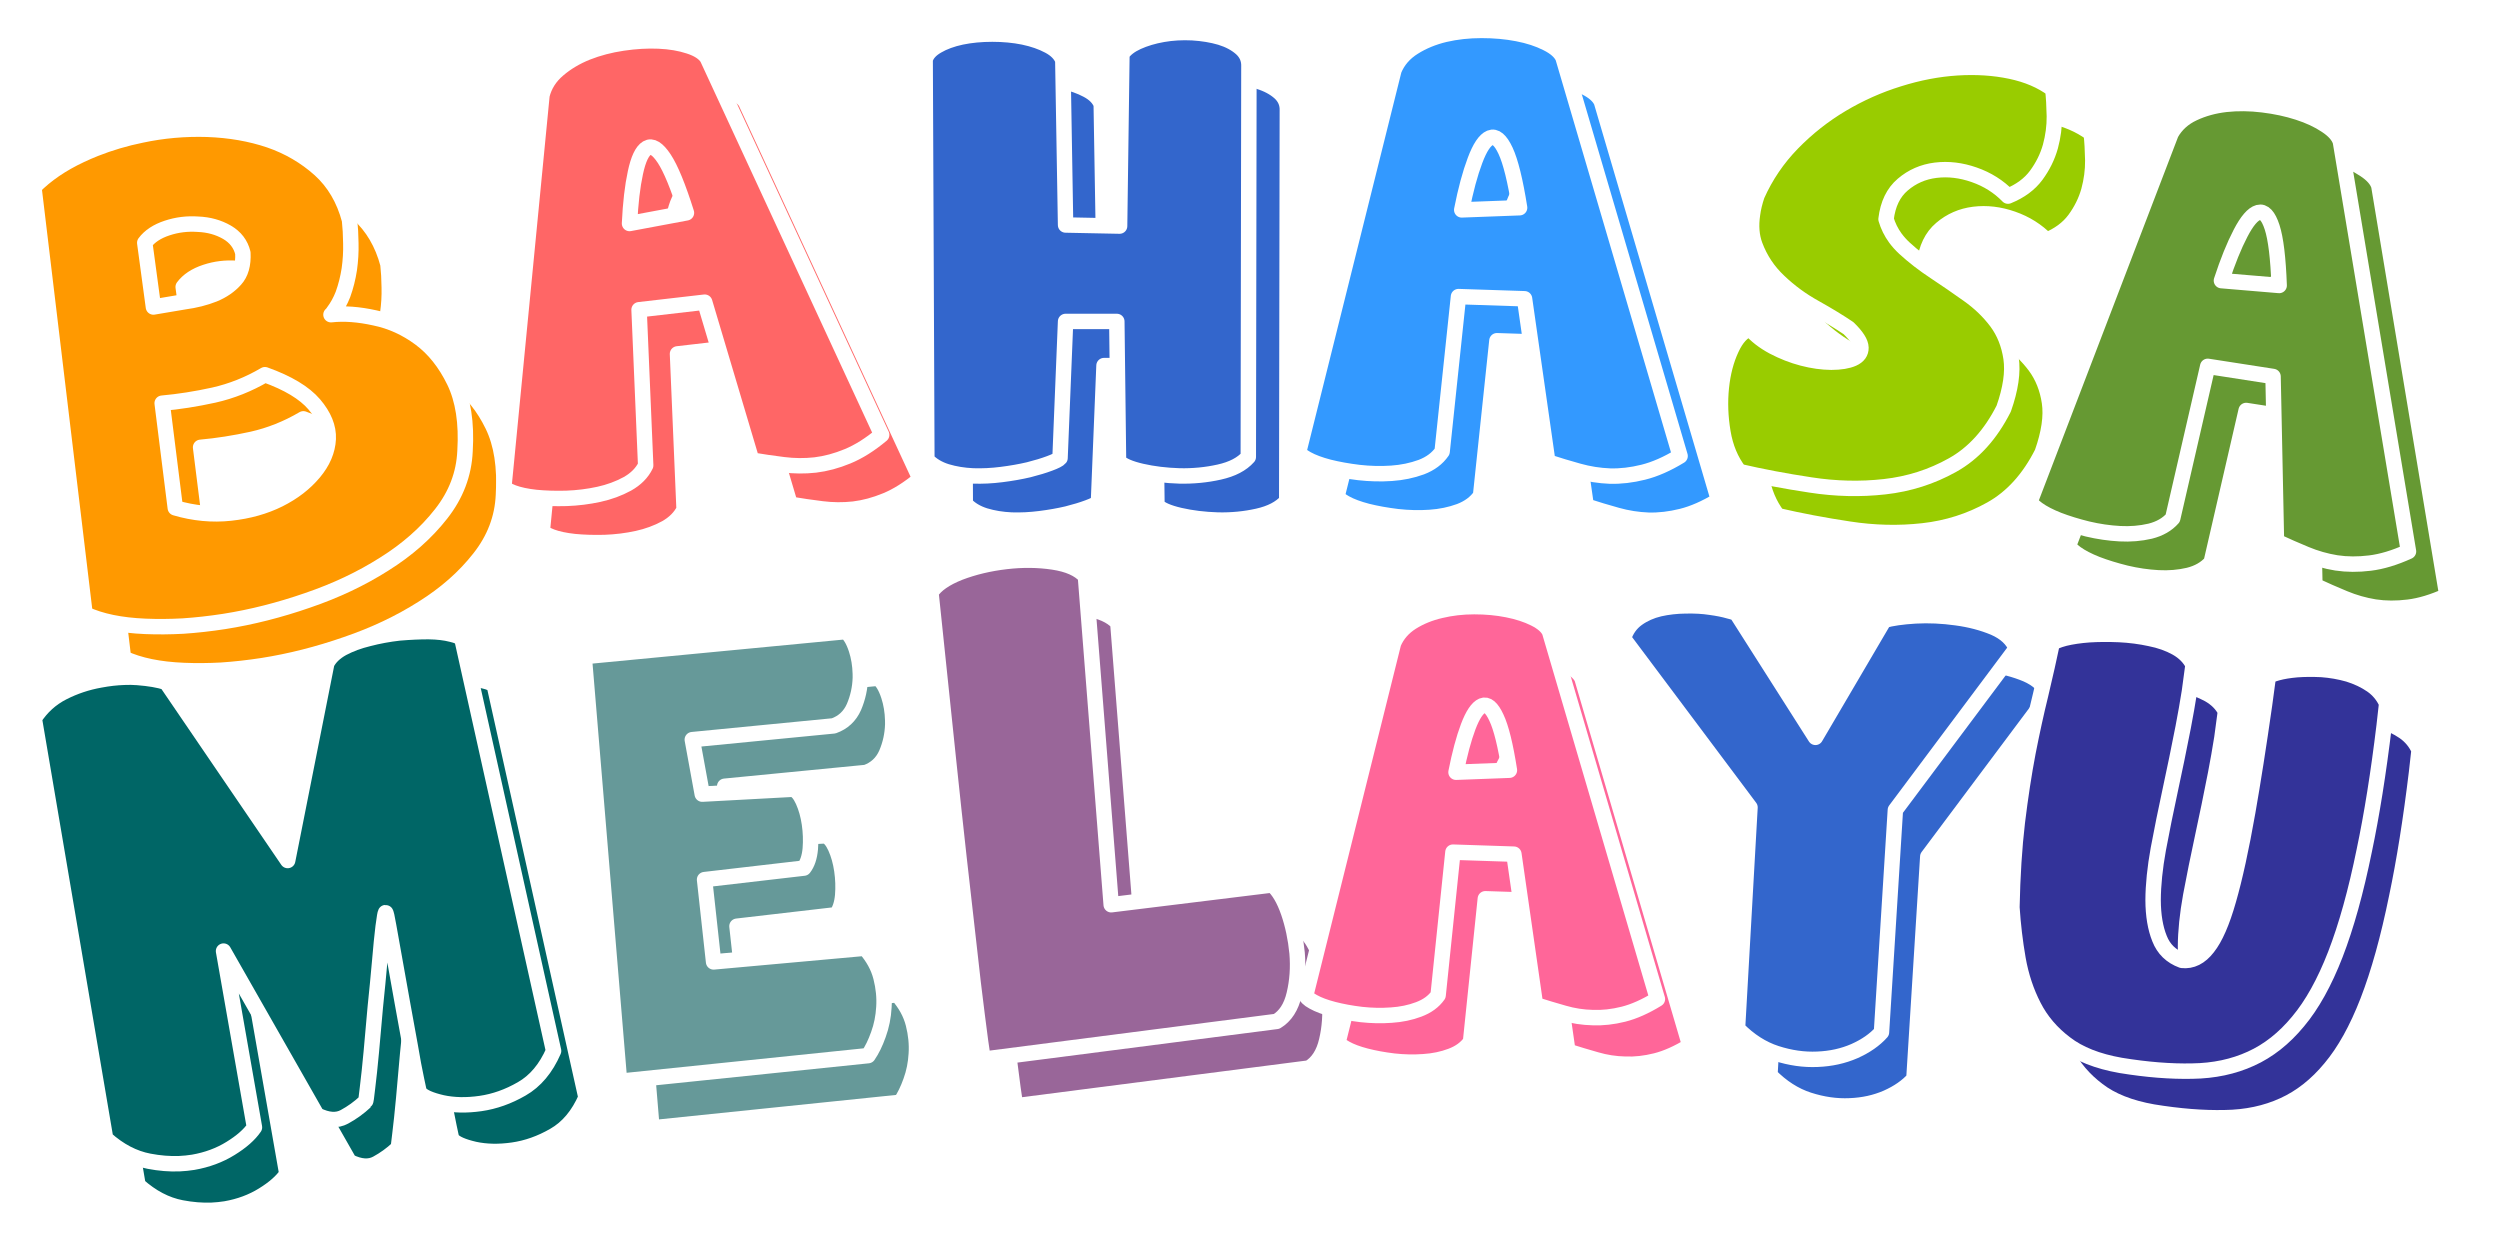
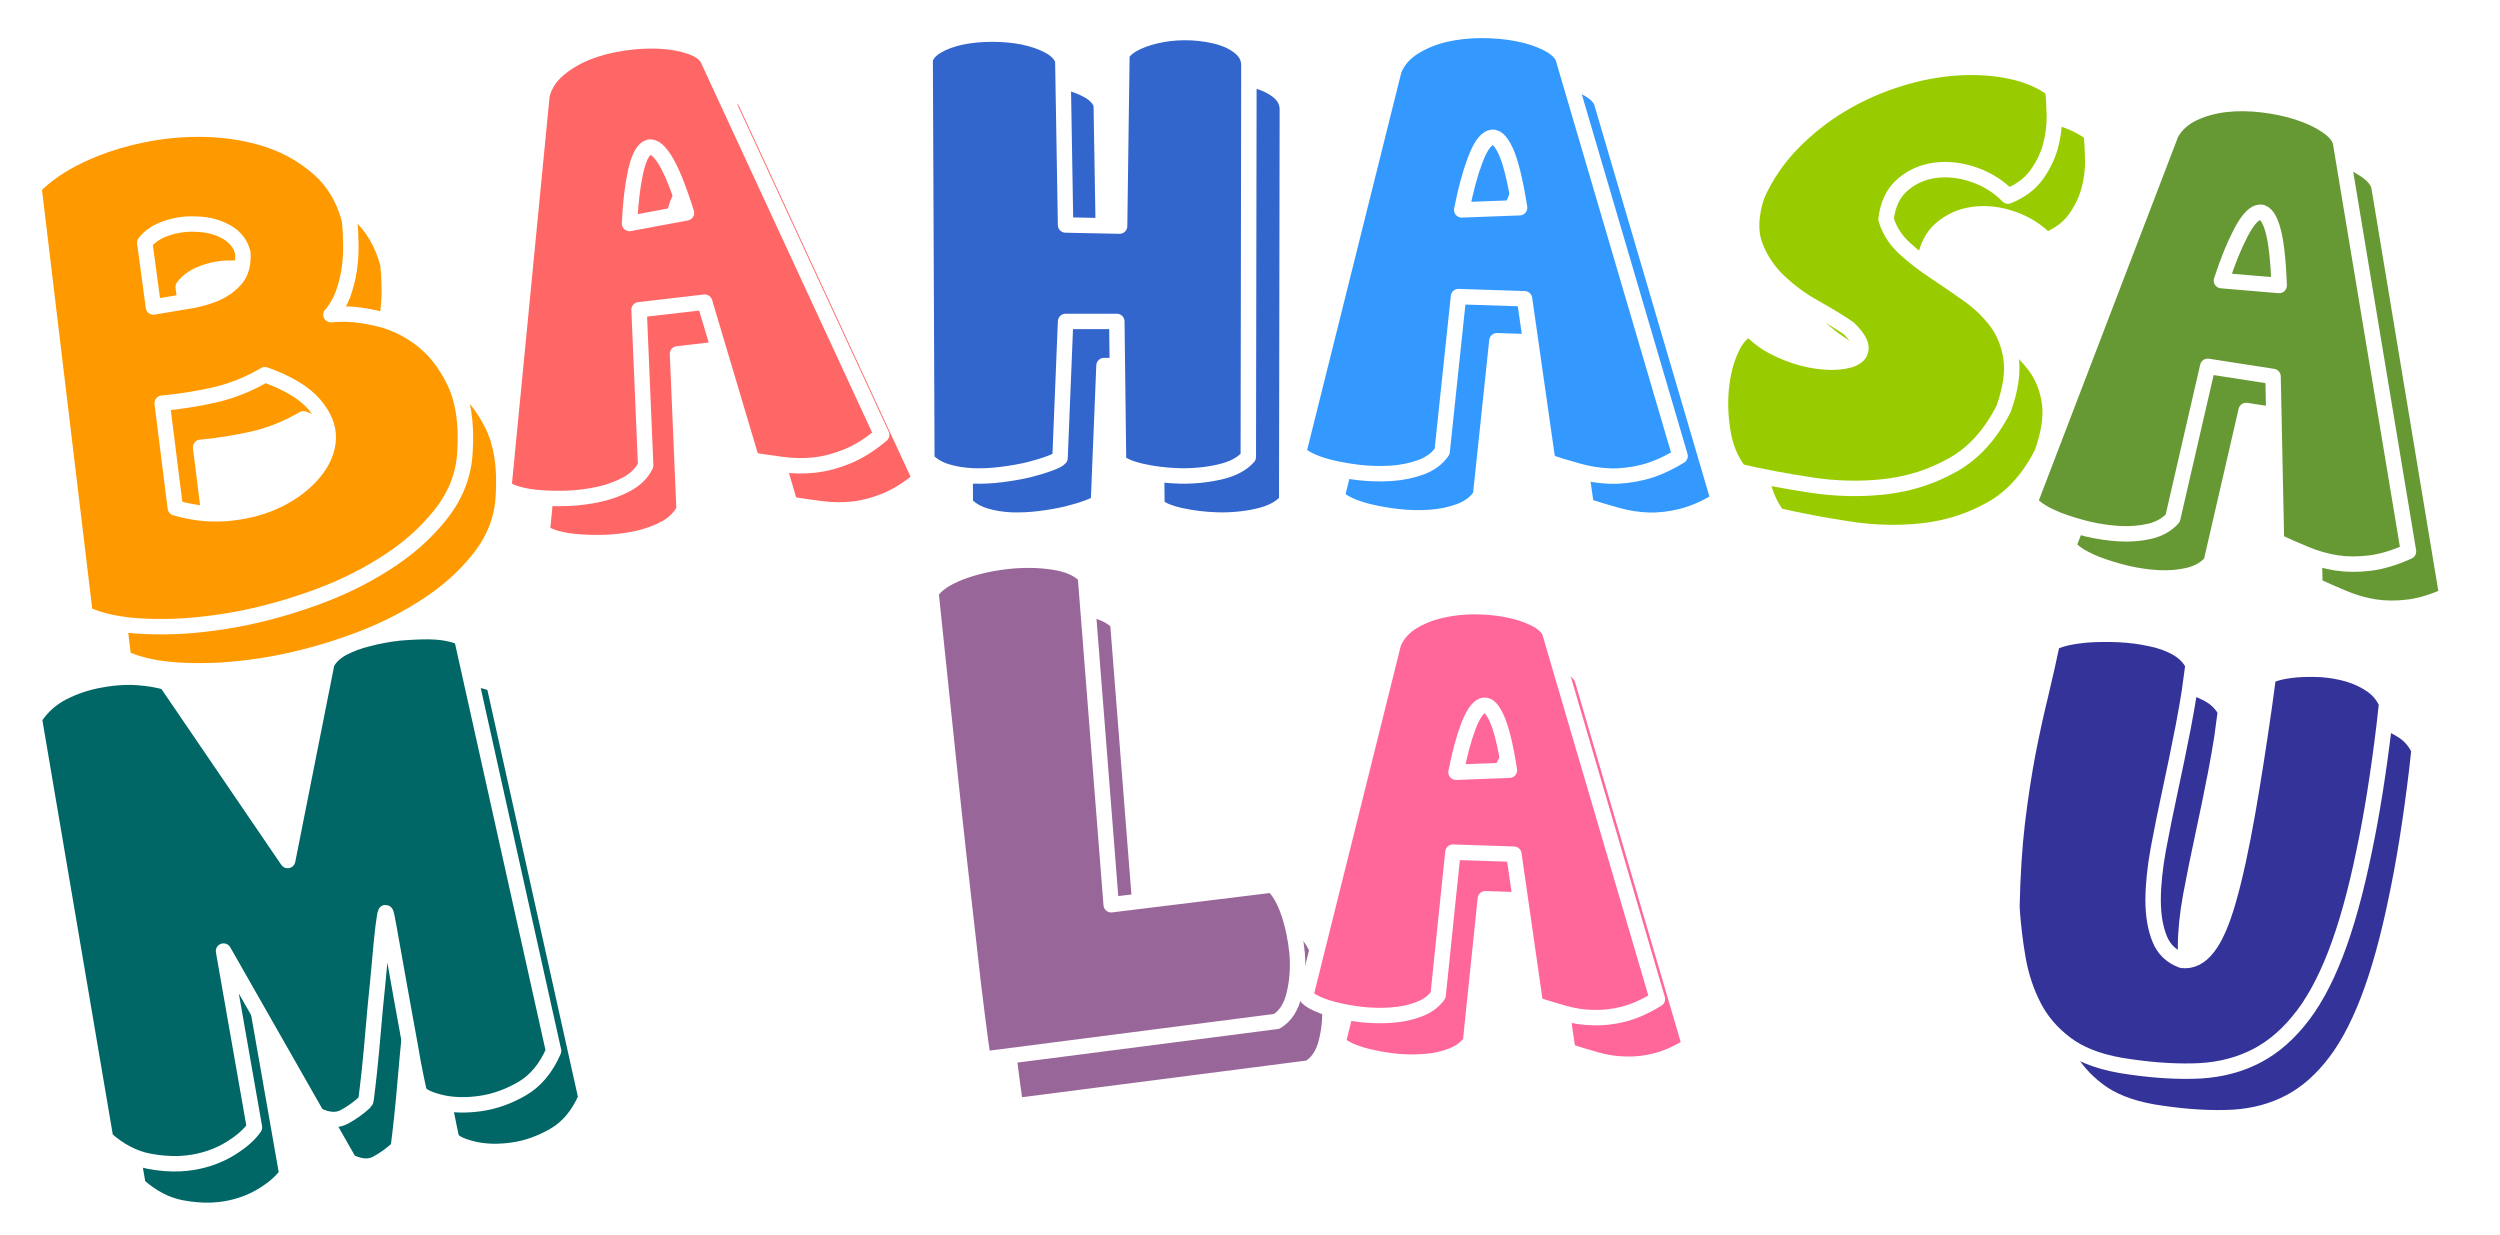
<svg xmlns="http://www.w3.org/2000/svg" xmlns:xlink="http://www.w3.org/1999/xlink" version="1.1" preserveAspectRatio="none" x="0px" y="0px" width="810px" height="400px" viewBox="0 0 810 400">
  <defs>
    <filter id="Filter_1" x="-20%" y="-20%" width="140%" height="140%" color-interpolation-filters="sRGB">
      <feColorMatrix in="SourceGraphic" type="matrix" values="0.2 0 0 0 0 0 0.2 0 0 0 0 0 0.2 0 0 0 0 0 1 0" result="result1" />
    </filter>
    <g id="T2_u_0_Layer0_0_FILL">
      <path fill="#333399" stroke="none" d=" M 780.8 18.75 Q 778.6 15.45 774.95 13.75 771.3 12.1 766.95 11.55 762.6 11.1 758.15 11.55 753.8 12.1 750.25 13 746.7 13.95 744.25 15.1 741.75 16.25 741.55 17.15 741.75 21.65 741.9 25.95 742.55 46.3 742.55 61.15 742.55 79.1 741.35 90.35 740.2 101.5 737.4 106.65 734.65 111.9 729.9 112.2 724.35 111.2 721.5 106.5 718.6 101.85 717.3 94.6 716.05 87.3 716.1 78 716.2 68.75 716.6 58.55 717 48.35 717.2 37.75 717.3 31.7 717.2 25.95 717.05 21.5 716.85 17.25 714.65 14.25 710.6 12.8 706.55 11.4 701.7 11.3 696.8 11.1 691.6 11.75 686.35 12.45 682 13.5 677.65 14.6 674.45 16 671.3 17.45 670.7 18.45 670.6 22.1 670.4 25.95 670.2 30.5 669.9 35.35 669.3 44.2 669.1 54.5 668.95 64.9 669.6 77.3 670.3 89.65 672.65 104.8 674.65 113.05 677.5 120.95 680.4 128.9 685.15 135.15 689.9 141.45 697.35 145.25 704.75 149.15 716.2 149.15 729.1 149 739.4 146.95 749.7 145 757.4 139.7 765.1 134.45 770.35 125.2 775.65 116.05 778.5 101.7 781.35 87.3 781.9 66.9 782.5 49.2 781.25 25.95 781 22.45 780.8 18.75 Z" />
    </g>
    <g id="T2_y_0_Layer0_0_FILL">
-       <path fill="#3366CC" stroke="none" d=" M 622.1 7.9 Q 615.6 8.3 611.95 9.35 L 589.7 47.25 564.25 7.25 Q 564.1 6.9 561.65 6.3 559.3 5.6 555.65 5.1 552.1 4.55 547.6 4.65 543.2 4.7 539.2 5.6 535.15 6.55 532 8.8 528.75 11.15 527.5 15.2 L 568.5 69.95 564.45 141.6 Q 570.2 147.45 577 149.65 583.8 151.85 590.35 151.55 596.85 151.3 602.35 148.9 607.85 146.45 611.1 142.8 L 615.6 70.8 654.75 18.45 Q 653.05 14.1 647.55 11.7 642.05 9.4 635.35 8.5 628.6 7.55 622.1 7.9 Z" />
-     </g>
+       </g>
    <g id="T2_a4_0_Layer0_0_FILL">
      <path fill="#FF6699" stroke="none" d=" M 491.35 16.5 Q 490.2 14.1 486.45 12.25 482.75 10.4 477.7 9.4 472.7 8.4 466.95 8.4 461.25 8.4 456.05 9.65 450.85 10.85 446.7 13.45 442.6 16.05 440.8 20.25 L 412.45 134 Q 412.3 135.1 414.8 136.45 417.3 137.85 421.35 138.9 425.4 139.95 430.35 140.55 435.3 141.1 440.05 140.75 444.85 140.45 448.95 138.9 453.1 137.35 455.25 134.3 L 460.05 87.95 479.8 88.6 486.8 137.35 Q 491.35 138.8 495.95 140.1 500.55 141.45 505.35 141.55 510.1 141.75 515.3 140.45 520.45 139.15 526.3 135.55 L 491.35 16.5 M 469.55 40.5 Q 471.9 39.5 474.15 44.4 476.45 49.25 478.35 61.4 L 461.05 62.05 Q 462.8 53.15 465 47.3 467.2 41.5 469.55 40.5 Z" />
    </g>
    <g id="T2_l_0_Layer0_0_FILL">
      <path fill="#996699" stroke="none" d=" M 340.65 7.45 Q 337.9 3.6 330.75 1.75 323.6 -0.1 315.55 0 307.4 0.1 300.25 2 293.1 4 290.35 7.45 290.35 12.2 290.35 17.5 290.35 24.75 290.35 33.05 290.35 47.45 290.35 62.8 290.35 78.2 290.45 93.7 290.6 109.1 290.7 122.25 290.75 135.4 291 145.25 291.2 155.15 291.45 159.55 L 387.25 157.25 Q 391.75 155.15 393.85 149.05 396 142.95 396.15 135.9 396.2 128.8 394.75 122.5 393.25 116.1 390.5 113.15 L 337.9 114.1 340.65 7.45 Z" />
    </g>
    <g id="T2_e_0_Layer0_0_FILL">
-       <path fill="#669999" stroke="none" d=" M 269.7 16.05 Q 268.65 11.65 266.75 10.1 L 181.7 11.15 181.7 149.15 262.6 147.55 Q 264.7 145 266.5 141 268.35 137 269 132.35 269.7 127.7 268.85 122.6 268 117.5 264.5 112.8 L 215.25 113.15 214.55 86.35 246.9 85.3 Q 248.8 83.25 249.5 79.25 250.15 75.3 249.9 71.15 249.65 67 248.45 63.6 247.25 60.25 245.5 59.55 L 216.1 58.7 214.35 40.85 260.35 40.2 Q 265.05 38.95 267.4 34.65 269.7 30.3 270.25 25.4 270.3 24.75 270.35 24.1 270.6 19.85 269.7 16.05 Z" />
-     </g>
+       </g>
    <g id="T2_m_0_Layer0_0_FILL">
      <path fill="#006666" stroke="none" d=" M 137.35 10.8 Q 134.4 9.65 130.1 9.1 125.8 8.6 120.55 8.45 115.4 8.45 110.5 9.15 105.7 9.75 101.75 11.3 97.9 12.9 96.15 15.6 L 76.35 77.6 43.8 15.85 Q 40.4 14.3 34.7 13.2 32.65 12.8 30.45 12.65 26.7 12.35 22.65 12.65 16.15 13.05 10.15 15.3 4.15 17.55 0 22.6 L 7.6 160.4 Q 13.5 167.05 20.75 169.3 25.7 170.85 30.45 171.2 32.7 171.35 34.9 171.25 41.75 170.85 47.45 168.15 53.1 165.5 55.9 162.25 L 52.4 104.4 76.45 160.55 Q 81.35 163.75 85.25 162.15 89.1 160.6 92.55 158.05 92.75 158.05 93.75 153.55 94.85 149 96.25 142.3 97.6 135.6 99.2 127.9 100.9 120.2 102.25 113.55 103.6 106.8 104.65 102.4 105.75 97.95 105.95 97.95 106.2 97.95 106.45 102.35 106.7 106.7 107.15 113.35 107.55 119.9 108.05 127.5 108.6 135.1 109 141.75 109.35 148.35 109.8 152.85 110.15 157.3 110.4 157.25 111.7 159.25 117.2 161.2 122.65 163.05 129.5 162.85 136.4 162.65 143.3 159.65 150.3 156.65 154.95 148.6 L 140.55 12.95 Q 140.25 11.8 137.35 10.8 Z" />
    </g>
    <g id="T2_a3_0_Layer0_0_FILL">
      <path fill="#669933" stroke="none" d=" M 749.9 10.4 Q 744.5 9.35 738.25 9.35 732 9.35 726.4 10.65 720.75 12 716.3 14.8 711.8 17.6 709.9 22.2 L 679.15 145.45 Q 678.95 146.7 681.7 148.2 684.4 149.7 688.8 150.85 693.2 151.95 698.55 152.6 703.9 153.2 709.1 152.85 714.25 152.5 718.75 150.85 723.2 149.15 725.5 145.8 L 730.8 95.6 752.2 96.3 759.75 149.15 Q 764.65 150.75 769.7 152.15 774.7 153.55 779.85 153.75 785.05 153.9 790.65 152.5 796.3 151.1 802.6 147.25 L 764.65 18.15 Q 763.45 15.5 759.4 13.5 755.35 11.45 749.9 10.4 M 741.05 44.15 Q 743.6 43.1 746.05 48.35 748.5 53.6 750.6 66.8 L 731.85 67.5 Q 733.75 57.85 736.15 51.5 738.5 45.2 741.05 44.15 Z" />
    </g>
    <g id="T2_s_0_Layer0_0_FILL">
      <path fill="#99CC00" stroke="none" d=" M 659.65 21.4 Q 658.75 16.55 657.7 12.85 651.55 9.7 643.3 9.35 635.05 9 626 11.1 616.95 13.2 607.9 17.8 598.85 22.35 591.05 28.95 583.25 35.55 577.35 44.05 571.45 52.55 568.85 62.55 568.3 65.9 568.4 68.85 568.5 74.55 570.85 78.65 574.45 84.9 580.45 88.9 586.4 92.95 593.35 95.4 600.3 97.9 605.2 100.15 609.75 103.3 610.2 105.7 610.65 108.05 608.25 109.65 605.9 111.2 601.5 111.95 597.1 112.65 592.1 112.2 587.1 111.75 582.1 110.1 577.1 108.4 573.75 105.6 570.4 107.35 568.85 113.05 567.25 118.8 567.7 125.9 568.15 133 570.6 140.1 573.05 147.25 577.95 151.8 589.05 152.5 601.4 152.3 613.8 152.15 625.2 148.9 636.65 145.65 645.75 138.35 654.9 131.05 659.1 117.55 660.85 107.55 658.75 101.05 656.65 94.55 652.2 90.25 647.7 85.95 641.7 83.05 635.75 80.15 629.8 77.5 623.8 74.85 618.8 71.6 616.9 70.35 615.35 68.85 612.85 66.4 611.35 63.3 611 55.9 614.85 51.35 618.7 46.75 624.6 45 630.5 43.25 637.15 44.4 643.85 45.55 649.1 49.4 654.55 46.05 657 41.25 659.45 36.4 660 31.3 660.5 26.2 659.65 21.4 Z" />
    </g>
    <g id="T2_a2_0_Layer0_0_FILL">
      <path fill="#3399FF" stroke="none" d=" M 500.85 13.5 Q 496.8 11.45 491.35 10.4 485.95 9.35 479.7 9.35 473.45 9.35 467.85 10.65 462.2 12 457.75 14.8 453.25 17.6 451.35 22.2 L 420.6 145.45 Q 420.4 146.7 423.15 148.2 425.85 149.7 430.25 150.85 434.65 151.95 440 152.6 445.35 153.2 450.55 152.85 455.7 152.5 460.2 150.85 464.65 149.15 466.95 145.8 L 472.25 95.6 493.65 96.3 501.2 149.15 Q 506.1 150.75 511.15 152.15 516.15 153.55 521.3 153.75 526.5 153.9 532.1 152.5 537.75 151.1 544.05 147.25 L 506.1 18.15 Q 504.9 15.5 500.85 13.5 M 487.5 48.35 Q 489.95 53.6 492.05 66.8 L 473.3 67.5 Q 475.2 57.85 477.6 51.5 479.95 45.2 482.5 44.15 485.05 43.1 487.5 48.35 Z" />
    </g>
    <g id="T2_h_0_Layer0_0_FILL">
      <path fill="#3366CC" stroke="none" d=" M 378.8 8.9 Q 373.75 8.65 369.2 9.45 364.65 10.25 361 11.9 357.4 13.55 355.95 15.85 L 355.2 71.55 337.7 71.2 336.8 17.8 Q 335.75 15 332.25 13.15 328.8 11.3 324.05 10.3 319.35 9.35 313.95 9.35 308.55 9.35 303.95 10.3 299.3 11.3 296.15 13.15 292.9 15 292.2 17.6 L 292.75 147.25 Q 295.15 149.85 299.15 151.1 303.15 152.3 307.7 152.5 312.25 152.65 316.95 152.05 321.7 151.45 325.75 150.5 329.7 149.5 332.5 148.45 335.35 147.4 335.9 146.7 L 337.7 102.45 354.3 102.45 354.85 147.75 Q 356.65 149.7 362.3 151 367.95 152.3 374.6 152.5 381.25 152.65 387.5 151.25 393.8 149.85 396.9 146.35 L 397.1 19.9 Q 397.25 16.4 394.6 14 391.95 11.65 387.85 10.4 383.75 9.2 378.8 8.9 Z" />
    </g>
    <g id="T2_a1_0_Layer0_0_FILL">
      <path fill="#FF6666" stroke="none" d=" M 214.4 10.4 Q 209 9.35 202.75 9.35 196.5 9.35 190.9 10.65 185.25 12 180.8 14.8 176.3 17.6 174.4 22.2 L 143.65 145.45 Q 143.45 146.7 146.2 148.2 148.9 149.7 153.3 150.85 157.7 151.95 163.05 152.6 168.4 153.2 173.6 152.85 178.75 152.5 183.25 150.85 187.7 149.15 190 145.8 L 195.3 95.6 216.7 96.3 224.25 149.15 Q 229.15 150.75 234.2 152.15 239.2 153.55 244.35 153.75 249.55 153.9 255.15 152.5 260.8 151.1 267.1 147.25 L 229.15 18.15 Q 227.95 15.5 223.9 13.5 219.85 11.45 214.4 10.4 M 205.55 44.15 Q 208.1 43.1 210.55 48.35 213 53.6 215.1 66.8 L 196.35 67.5 Q 198.25 57.85 200.65 51.5 203 45.2 205.55 44.15 Z" />
    </g>
    <g id="T2_b_0_Layer0_0_FILL">
      <path fill="#FF9900" stroke="none" d=" M 100.8 21.45 Q 95 13.95 86.5 9.15 77.95 4.4 67.3 2.05 56.65 -0.25 46 0.05 38.05 0.2 30.45 1.7 27.95 2.2 25.5 2.85 15.6 5.45 8.7 10.3 L 0 149.25 Q 6.8 154.1 18.5 156.75 24.25 158.05 30.45 158.85 36.9 159.6 43.85 159.8 57.4 160.15 71.7 157.95 85.95 155.85 98.2 150.9 110.45 146.05 119.25 138.25 128.05 130.5 130.55 119.65 133.85 106.35 131.2 96.8 128.55 87.25 122.8 81.1 117.05 74.95 109.65 71.95 102.2 68.8 95.85 68.35 96.35 68.05 96.75 67.6 99.05 65.5 100.85 62.6 102.95 59 104.35 54.95 105.7 50.9 106.35 46.8 107.05 42.75 107.3 39.3 106.5 28.9 100.8 21.45 M 67.55 36 Q 71.15 39.1 71.4 43.55 70.65 49.1 67.45 51.55 64.25 54.05 59.75 55 55.2 55.9 49.9 55.65 44.65 55.55 39.75 55.5 L 40.75 34.55 Q 43.65 31.85 48.75 31.15 53.75 30.45 58.8 31.75 63.9 32.9 67.55 36 M 53.8 87.1 Q 62.65 86.75 71.3 83.6 81.55 89.55 85.25 95.9 88.95 102.3 87.7 107.75 86.4 113.3 81.15 117.65 75.9 122 68.5 124.15 61.05 126.3 52.25 125.65 43.35 125 34.95 120.75 L 36.9 86.65 Q 44.95 87.4 53.8 87.1 Z" />
    </g>
    <path id="T2_u_0_Layer0_0_1_STROKES" stroke="#FFFFFF" stroke-width="5" stroke-linejoin="round" stroke-linecap="round" fill="none" d=" M 672.65 104.8 Q 670.3 89.65 669.6 77.3 668.95 64.9 669.1 54.5 669.3 44.2 669.9 35.35 670.2 30.5 670.4 25.95 670.6 22.1 670.7 18.45 671.3 17.45 674.45 16 677.65 14.6 682 13.5 686.35 12.45 691.6 11.75 696.8 11.1 701.7 11.3 706.55 11.4 710.6 12.8 714.65 14.25 716.85 17.25 717.05 21.5 717.2 25.95 717.3 31.7 717.2 37.75 717 48.35 716.6 58.55 716.2 68.75 716.1 78 716.05 87.3 717.3 94.6 718.6 101.85 721.5 106.5 724.35 111.2 729.9 112.2 734.65 111.9 737.4 106.65 740.2 101.5 741.35 90.35 742.55 79.1 742.55 61.15 742.55 46.3 741.9 25.95 741.75 21.65 741.55 17.15 741.75 16.25 744.25 15.1 746.7 13.95 750.25 13 753.8 12.1 758.15 11.55 762.6 11.1 766.95 11.55 771.3 12.1 774.95 13.75 778.6 15.45 780.8 18.75 781 22.45 781.25 25.95 782.5 49.2 781.9 66.9 781.35 87.3 778.5 101.7 775.65 116.05 770.35 125.2 765.1 134.45 757.4 139.7 749.7 145 739.4 146.95 729.1 149 716.2 149.15 704.75 149.15 697.35 145.25 689.9 141.45 685.15 135.15 680.4 128.9 677.5 120.95 674.65 113.05 672.65 104.8 Z" />
    <path id="T2_y_0_Layer0_0_1_STROKES" stroke="#FFFFFF" stroke-width="5" stroke-linejoin="round" stroke-linecap="round" fill="none" d=" M 568.5 69.95 L 527.5 15.2 Q 528.75 11.15 532 8.8 535.15 6.55 539.2 5.6 543.2 4.7 547.6 4.65 552.1 4.55 555.65 5.1 559.3 5.6 561.65 6.3 564.1 6.9 564.25 7.25 L 589.7 47.25 611.95 9.35 Q 615.6 8.3 622.1 7.9 628.6 7.55 635.35 8.5 642.05 9.4 647.55 11.7 653.05 14.1 654.75 18.45 L 615.6 70.8 611.1 142.8 Q 607.85 146.45 602.35 148.9 596.85 151.3 590.35 151.55 583.8 151.85 577 149.65 570.2 147.45 564.45 141.6 L 568.5 69.95 Z" />
    <path id="T2_a4_0_Layer0_0_1_STROKES" stroke="#FFFFFF" stroke-width="5" stroke-linejoin="round" stroke-linecap="round" fill="none" d=" M 455.25 134.3 Q 453.1 137.35 448.95 138.9 444.85 140.45 440.05 140.75 435.3 141.1 430.35 140.55 425.4 139.95 421.35 138.9 417.3 137.85 414.8 136.45 412.3 135.1 412.45 134 L 440.8 20.25 Q 442.6 16.05 446.7 13.45 450.85 10.85 456.05 9.65 461.25 8.4 466.95 8.4 472.7 8.4 477.7 9.4 482.75 10.4 486.45 12.25 490.2 14.1 491.35 16.5 L 526.3 135.55 Q 520.45 139.15 515.3 140.45 510.1 141.75 505.35 141.55 500.55 141.45 495.95 140.1 491.35 138.8 486.8 137.35 L 479.8 88.6 460.05 87.95 455.25 134.3 Z M 478.35 61.4 Q 476.45 49.25 474.15 44.4 471.9 39.5 469.55 40.5 467.2 41.5 465 47.3 462.8 53.15 461.05 62.05 L 478.35 61.4 Z" />
    <path id="T2_l_0_Layer0_0_1_STROKES" stroke="#FFFFFF" stroke-width="5" stroke-linejoin="round" stroke-linecap="round" fill="none" d=" M 291.45 159.55 Q 291.2 155.15 291 145.25 290.75 135.4 290.7 122.25 290.6 109.1 290.45 93.7 290.35 78.2 290.35 62.8 290.35 47.45 290.35 33.05 290.35 24.75 290.35 17.5 290.35 12.2 290.35 7.45 293.1 4 300.25 2 307.4 0.1 315.55 0 323.6 -0.1 330.75 1.75 337.9 3.6 340.65 7.45 L 337.9 114.1 390.5 113.15 Q 393.25 116.1 394.75 122.5 396.2 128.8 396.15 135.9 396 142.95 393.85 149.05 391.75 155.15 387.25 157.25 L 291.45 159.55 Z" />
    <path id="T2_e_0_Layer0_0_1_STROKES" stroke="#FFFFFF" stroke-width="5" stroke-linejoin="round" stroke-linecap="round" fill="none" d=" M 181.7 11.15 L 266.75 10.1 Q 268.65 11.65 269.7 16.05 270.6 19.85 270.35 24.1 270.3 24.75 270.25 25.4 269.7 30.3 267.4 34.65 265.05 38.95 260.35 40.2 L 214.35 40.85 216.1 58.7 245.5 59.55 Q 247.25 60.25 248.45 63.6 249.65 67 249.9 71.15 250.15 75.3 249.5 79.25 248.8 83.25 246.9 85.3 L 214.55 86.35 215.25 113.15 264.5 112.8 Q 268 117.5 268.85 122.6 269.7 127.7 269 132.35 268.35 137 266.5 141 264.7 145 262.6 147.55 L 181.7 149.15 181.7 11.15 Z" />
    <path id="T2_m_0_Layer0_0_1_STROKES" stroke="#FFFFFF" stroke-width="5" stroke-linejoin="round" stroke-linecap="round" fill="none" d=" M 0 22.6 Q 4.15 17.55 10.15 15.3 16.15 13.05 22.65 12.65 26.7 12.35 30.45 12.65 32.65 12.8 34.7 13.2 40.4 14.3 43.8 15.85 L 76.35 77.6 96.15 15.6 Q 97.9 12.9 101.75 11.3 105.7 9.75 110.5 9.15 115.4 8.45 120.55 8.45 125.8 8.6 130.1 9.1 134.4 9.65 137.35 10.8 140.25 11.8 140.55 12.95 L 154.95 148.6 Q 150.3 156.65 143.3 159.65 136.4 162.65 129.5 162.85 122.65 163.05 117.2 161.2 111.7 159.25 110.4 157.25 110.15 157.3 109.8 152.85 109.35 148.35 109 141.75 108.6 135.1 108.05 127.5 107.55 119.9 107.15 113.35 106.7 106.7 106.45 102.35 106.2 97.95 105.95 97.95 105.75 97.95 104.65 102.4 103.6 106.8 102.25 113.55 100.9 120.2 99.2 127.9 97.6 135.6 96.25 142.3 94.85 149 93.75 153.55 92.75 158.05 92.55 158.05 89.1 160.6 85.25 162.15 81.35 163.75 76.45 160.55 L 52.4 104.4 55.9 162.25 Q 53.1 165.5 47.45 168.15 41.75 170.85 34.9 171.25 32.7 171.35 30.45 171.2 25.7 170.85 20.75 169.3 13.5 167.05 7.6 160.4 L 0 22.6 Z" />
    <path id="T2_a3_0_Layer0_0_1_STROKES" stroke="#FFFFFF" stroke-width="5" stroke-linejoin="round" stroke-linecap="round" fill="none" d=" M 725.5 145.8 Q 723.2 149.15 718.75 150.85 714.25 152.5 709.1 152.85 703.9 153.2 698.55 152.6 693.2 151.95 688.8 150.85 684.4 149.7 681.7 148.2 678.95 146.7 679.15 145.45 L 709.9 22.2 Q 711.8 17.6 716.3 14.8 720.75 12 726.4 10.65 732 9.35 738.25 9.35 744.5 9.35 749.9 10.4 755.35 11.45 759.4 13.5 763.45 15.5 764.65 18.15 L 802.6 147.25 Q 796.3 151.1 790.65 152.5 785.05 153.9 779.85 153.75 774.7 153.55 769.7 152.15 764.65 150.75 759.75 149.15 L 752.2 96.3 730.8 95.6 725.5 145.8 Z M 750.6 66.8 Q 748.5 53.6 746.05 48.35 743.6 43.1 741.05 44.15 738.5 45.2 736.15 51.5 733.75 57.85 731.85 67.5 L 750.6 66.8 Z" />
    <path id="T2_s_0_Layer0_0_1_STROKES" stroke="#FFFFFF" stroke-width="5" stroke-linejoin="round" stroke-linecap="round" fill="none" d=" M 573.75 105.6 Q 577.1 108.4 582.1 110.1 587.1 111.75 592.1 112.2 597.1 112.65 601.5 111.95 605.9 111.2 608.25 109.65 610.65 108.05 610.2 105.7 609.75 103.3 605.2 100.15 600.3 97.9 593.35 95.4 586.4 92.95 580.45 88.9 574.45 84.9 570.85 78.65 568.5 74.55 568.4 68.85 568.3 65.9 568.85 62.55 571.45 52.55 577.35 44.05 583.25 35.55 591.05 28.95 598.85 22.35 607.9 17.8 616.95 13.2 626 11.1 635.05 9 643.3 9.35 651.55 9.7 657.7 12.85 658.75 16.55 659.65 21.4 660.5 26.2 660 31.3 659.45 36.4 657 41.25 654.55 46.05 649.1 49.4 643.85 45.55 637.15 44.4 630.5 43.25 624.6 45 618.7 46.75 614.85 51.35 611 55.9 611.35 63.3 612.85 66.4 615.35 68.85 616.9 70.35 618.8 71.6 623.8 74.85 629.8 77.5 635.75 80.15 641.7 83.05 647.7 85.95 652.2 90.25 656.65 94.55 658.75 101.05 660.85 107.55 659.1 117.55 654.9 131.05 645.75 138.35 636.65 145.65 625.2 148.9 613.8 152.15 601.4 152.3 589.05 152.5 577.95 151.8 573.05 147.25 570.6 140.1 568.15 133 567.7 125.9 567.25 118.8 568.85 113.05 570.4 107.35 573.75 105.6 Z" />
    <path id="T2_a2_0_Layer0_0_1_STROKES" stroke="#FFFFFF" stroke-width="5" stroke-linejoin="round" stroke-linecap="round" fill="none" d=" M 466.95 145.8 Q 464.65 149.15 460.2 150.85 455.7 152.5 450.55 152.85 445.35 153.2 440 152.6 434.65 151.95 430.25 150.85 425.85 149.7 423.15 148.2 420.4 146.7 420.6 145.45 L 451.35 22.2 Q 453.25 17.6 457.75 14.8 462.2 12 467.85 10.65 473.45 9.35 479.7 9.35 485.95 9.35 491.35 10.4 496.8 11.45 500.85 13.5 504.9 15.5 506.1 18.15 L 544.05 147.25 Q 537.75 151.1 532.1 152.5 526.5 153.9 521.3 153.75 516.15 153.55 511.15 152.15 506.1 150.75 501.2 149.15 L 493.65 96.3 472.25 95.6 466.95 145.8 Z M 492.05 66.8 Q 489.95 53.6 487.5 48.35 485.05 43.1 482.5 44.15 479.95 45.2 477.6 51.5 475.2 57.85 473.3 67.5 L 492.05 66.8 Z" />
    <path id="T2_h_0_Layer0_0_1_STROKES" stroke="#FFFFFF" stroke-width="5" stroke-linejoin="round" stroke-linecap="round" fill="none" d=" M 292.2 17.6 Q 292.9 15 296.15 13.15 299.3 11.3 303.95 10.3 308.55 9.35 313.95 9.35 319.35 9.35 324.05 10.3 328.8 11.3 332.25 13.15 335.75 15 336.8 17.8 L 337.7 71.2 355.2 71.55 355.95 15.85 Q 357.4 13.55 361 11.9 364.65 10.25 369.2 9.45 373.75 8.65 378.8 8.9 383.75 9.2 387.85 10.4 391.95 11.65 394.6 14 397.25 16.4 397.1 19.9 L 396.9 146.35 Q 393.8 149.85 387.5 151.25 381.25 152.65 374.6 152.5 367.95 152.3 362.3 151 356.65 149.7 354.85 147.75 L 354.3 102.45 337.7 102.45 335.9 146.7 Q 335.35 147.4 332.5 148.45 329.7 149.5 325.75 150.5 321.7 151.45 316.95 152.05 312.25 152.65 307.7 152.5 303.15 152.3 299.15 151.1 295.15 149.85 292.75 147.25 L 292.2 17.6 Z" />
    <path id="T2_a1_0_Layer0_0_1_STROKES" stroke="#FFFFFF" stroke-width="5" stroke-linejoin="round" stroke-linecap="round" fill="none" d=" M 215.1 66.8 Q 213 53.6 210.55 48.35 208.1 43.1 205.55 44.15 203 45.2 200.65 51.5 198.25 57.85 196.35 67.5 L 215.1 66.8 Z M 190 145.8 Q 187.7 149.15 183.25 150.85 178.75 152.5 173.6 152.85 168.4 153.2 163.05 152.6 157.7 151.95 153.3 150.85 148.9 149.7 146.2 148.2 143.45 146.7 143.65 145.45 L 174.4 22.2 Q 176.3 17.6 180.8 14.8 185.25 12 190.9 10.65 196.5 9.35 202.75 9.35 209 9.35 214.4 10.4 219.85 11.45 223.9 13.5 227.95 15.5 229.15 18.15 L 267.1 147.25 Q 260.8 151.1 255.15 152.5 249.55 153.9 244.35 153.75 239.2 153.55 234.2 152.15 229.15 150.75 224.25 149.15 L 216.7 96.3 195.3 95.6 190 145.8 Z" />
    <path id="T2_b_0_Layer0_0_1_STROKES" stroke="#FFFFFF" stroke-width="5" stroke-linejoin="round" stroke-linecap="round" fill="none" d=" M 8.7 10.3 Q 15.6 5.45 25.5 2.85 27.95 2.2 30.45 1.7 38.05 0.2 46 0.05 56.65 -0.25 67.3 2.05 77.95 4.4 86.5 9.15 95 13.95 100.8 21.45 106.5 28.9 107.3 39.3 107.05 42.75 106.35 46.8 105.7 50.9 104.35 54.95 102.95 59 100.85 62.6 99.05 65.5 96.75 67.6 96.35 68.05 95.85 68.35 102.2 68.8 109.65 71.95 117.05 74.95 122.8 81.1 128.55 87.25 131.2 96.8 133.85 106.35 130.55 119.65 128.05 130.5 119.25 138.25 110.45 146.05 98.2 150.9 85.95 155.85 71.7 157.95 57.4 160.15 43.85 159.8 36.9 159.6 30.45 158.85 24.25 158.05 18.5 156.75 6.8 154.1 0 149.25 L 8.7 10.3 Z M 39.75 55.5 Q 44.65 55.55 49.9 55.65 55.2 55.9 59.75 55 64.25 54.05 67.45 51.55 70.65 49.1 71.4 43.55 71.15 39.1 67.55 36 63.9 32.9 58.8 31.75 53.75 30.45 48.75 31.15 43.65 31.85 40.75 34.55 L 39.75 55.5 Z M 34.95 120.75 Q 43.35 125 52.25 125.65 61.05 126.3 68.5 124.15 75.9 122 81.15 117.65 86.4 113.3 87.7 107.75 88.95 102.3 85.25 95.9 81.55 89.55 71.3 83.6 62.65 86.75 53.8 87.1 44.95 87.4 36.9 86.65 L 34.95 120.75 Z" />
  </defs>
  <g transform="matrix( 1, 0, 0, 1, 20,211.65) ">
    <g transform="matrix( 0.985, 0.173, -0.173, 0.985, 655,4.65) ">
      <g transform="matrix( 1, 0, 0, 1, -669.05,-11.25) ">
        <use filter="url(#Filter_1)" xlink:href="#T2_u_0_Layer0_0_FILL" />
        <use filter="url(#Filter_1)" xlink:href="#T2_u_0_Layer0_0_1_STROKES" />
      </g>
    </g>
    <g transform="matrix( 1, 0, 0, 1, 516.5,-0.25) ">
      <g transform="matrix( 1, 0, 0, 1, -527.5,-4.65) ">
        <use filter="url(#Filter_1)" xlink:href="#T2_y_0_Layer0_0_FILL" />
        <use filter="url(#Filter_1)" xlink:href="#T2_y_0_Layer0_0_1_STROKES" />
      </g>
    </g>
    <g transform="matrix( 1, 0, 0, 1, 413.65,0) ">
      <g transform="matrix( 1, 0, 0, 1, -412.45,-8.4) ">
        <use filter="url(#Filter_1)" xlink:href="#T2_a4_0_Layer0_0_FILL" />
        <use filter="url(#Filter_1)" xlink:href="#T2_a4_0_Layer0_0_1_STROKES" />
      </g>
    </g>
    <g transform="matrix( 0.995, -0.104, 0.104, 0.995, 291.35,-12) ">
      <g transform="matrix( 1, 0, 0, 1, -290.35,0) ">
        <use filter="url(#Filter_1)" xlink:href="#T2_l_0_Layer0_0_FILL" />
        <use filter="url(#Filter_1)" xlink:href="#T2_l_0_Layer0_0_1_STROKES" />
      </g>
    </g>
    <g transform="matrix( 0.997, -0.083, 0.083, 0.997, 179.7,15.15) ">
      <g transform="matrix( 1, 0, 0, 1, -181.7,-10.1) ">
        <use filter="url(#Filter_1)" xlink:href="#T2_e_0_Layer0_0_FILL" />
        <use filter="url(#Filter_1)" xlink:href="#T2_e_0_Layer0_0_1_STROKES" />
      </g>
    </g>
    <g transform="matrix( 0.994, -0.113, 0.113, 0.994, 0,22.15) ">
      <g transform="matrix( 1, 0, 0, 1, 0,-8.45) ">
        <use filter="url(#Filter_1)" xlink:href="#T2_m_0_Layer0_0_FILL" />
        <use filter="url(#Filter_1)" xlink:href="#T2_m_0_Layer0_0_1_STROKES" />
      </g>
    </g>
  </g>
  <g transform="matrix( 1, 0, 0, 1, 9.5,196.55) ">
    <g transform="matrix( 0.985, 0.173, -0.173, 0.985, 655,4.65) ">
      <g transform="matrix( 1, 0, 0, 1, -669.05,-11.25) ">
        <use xlink:href="#T2_u_0_Layer0_0_FILL" />
        <use xlink:href="#T2_u_0_Layer0_0_1_STROKES" />
      </g>
    </g>
    <g transform="matrix( 1, 0, 0, 1, 516.5,-0.25) ">
      <g transform="matrix( 1, 0, 0, 1, -527.5,-4.65) ">
        <use xlink:href="#T2_y_0_Layer0_0_FILL" />
        <use xlink:href="#T2_y_0_Layer0_0_1_STROKES" />
      </g>
    </g>
    <g transform="matrix( 1, 0, 0, 1, 413.65,0) ">
      <g transform="matrix( 1, 0, 0, 1, -412.45,-8.4) ">
        <use xlink:href="#T2_a4_0_Layer0_0_FILL" />
        <use xlink:href="#T2_a4_0_Layer0_0_1_STROKES" />
      </g>
    </g>
    <g transform="matrix( 0.995, -0.104, 0.104, 0.995, 291.35,-12) ">
      <g transform="matrix( 1, 0, 0, 1, -290.35,0) ">
        <use xlink:href="#T2_l_0_Layer0_0_FILL" />
        <use xlink:href="#T2_l_0_Layer0_0_1_STROKES" />
      </g>
    </g>
    <g transform="matrix( 0.997, -0.083, 0.083, 0.997, 179.7,15.15) ">
      <g transform="matrix( 1, 0, 0, 1, -181.7,-10.1) ">
        <use xlink:href="#T2_e_0_Layer0_0_FILL" />
        <use xlink:href="#T2_e_0_Layer0_0_1_STROKES" />
      </g>
    </g>
    <g transform="matrix( 0.994, -0.113, 0.113, 0.994, 0,22.15) ">
      <g transform="matrix( 1, 0, 0, 1, 0,-8.45) ">
        <use xlink:href="#T2_m_0_Layer0_0_FILL" />
        <use xlink:href="#T2_m_0_Layer0_0_1_STROKES" />
      </g>
    </g>
  </g>
  <g transform="matrix( 1, 0, 0, 1, 11.05,47.65) ">
    <g transform="matrix( 0.993, 0.121, -0.121, 0.993, 675.85,-6.55) ">
      <g transform="matrix( 1, 0, 0, 1, -679.15,-9.35) ">
        <use filter="url(#Filter_1)" xlink:href="#T2_a3_0_Layer0_0_FILL" />
        <use filter="url(#Filter_1)" xlink:href="#T2_a3_0_Layer0_0_1_STROKES" />
      </g>
    </g>
    <g transform="matrix( 0.986, 0.165, -0.165, 0.986, 578.25,-22.8) ">
      <g transform="matrix( 1, 0, 0, 1, -567.6,-9.3) ">
        <use filter="url(#Filter_1)" xlink:href="#T2_s_0_Layer0_0_FILL" />
        <use filter="url(#Filter_1)" xlink:href="#T2_s_0_Layer0_0_1_STROKES" />
      </g>
    </g>
    <g transform="matrix( 1, 0, 0, 1, 422.3,-23.5) ">
      <g transform="matrix( 1, 0, 0, 1, -420.6,-9.35) ">
        <use filter="url(#Filter_1)" xlink:href="#T2_a2_0_Layer0_0_FILL" />
        <use filter="url(#Filter_1)" xlink:href="#T2_a2_0_Layer0_0_1_STROKES" />
      </g>
    </g>
    <g transform="matrix( 1, 0, 0, 1, 301.15,-22.8) ">
      <g transform="matrix( 1, 0, 0, 1, -292.2,-8.85) ">
        <use filter="url(#Filter_1)" xlink:href="#T2_h_0_Layer0_0_FILL" />
        <use filter="url(#Filter_1)" xlink:href="#T2_h_0_Layer0_0_1_STROKES" />
      </g>
    </g>
    <g transform="matrix( 0.989, -0.147, 0.147, 0.989, 144.7,-10.7) ">
      <g transform="matrix( 1, 0, 0, 1, -143.65,-9.35) ">
        <use filter="url(#Filter_1)" xlink:href="#T2_a1_0_Layer0_0_FILL" />
        <use filter="url(#Filter_1)" xlink:href="#T2_a1_0_Layer0_0_1_STROKES" />
      </g>
    </g>
    <g transform="matrix( 0.984, -0.181, 0.181, 0.984, 1.95,18.7) ">
      <g transform="matrix( 1, 0, 0, 1, 0,0) ">
        <use filter="url(#Filter_1)" xlink:href="#T2_b_0_Layer0_0_FILL" />
        <use filter="url(#Filter_1)" xlink:href="#T2_b_0_Layer0_0_1_STROKES" />
      </g>
    </g>
  </g>
  <g transform="matrix( 1, 0, 0, 1, -1.4,33.35) ">
    <g transform="matrix( 0.993, 0.121, -0.121, 0.993, 675.85,-6.55) ">
      <g transform="matrix( 1, 0, 0, 1, -679.15,-9.35) ">
        <use xlink:href="#T2_a3_0_Layer0_0_FILL" />
        <use xlink:href="#T2_a3_0_Layer0_0_1_STROKES" />
      </g>
    </g>
    <g transform="matrix( 0.986, 0.165, -0.165, 0.986, 578.25,-22.8) ">
      <g transform="matrix( 1, 0, 0, 1, -567.6,-9.3) ">
        <use xlink:href="#T2_s_0_Layer0_0_FILL" />
        <use xlink:href="#T2_s_0_Layer0_0_1_STROKES" />
      </g>
    </g>
    <g transform="matrix( 1, 0, 0, 1, 422.3,-23.5) ">
      <g transform="matrix( 1, 0, 0, 1, -420.6,-9.35) ">
        <use xlink:href="#T2_a2_0_Layer0_0_FILL" />
        <use xlink:href="#T2_a2_0_Layer0_0_1_STROKES" />
      </g>
    </g>
    <g transform="matrix( 1, 0, 0, 1, 301.15,-22.8) ">
      <g transform="matrix( 1, 0, 0, 1, -292.2,-8.85) ">
        <use xlink:href="#T2_h_0_Layer0_0_FILL" />
        <use xlink:href="#T2_h_0_Layer0_0_1_STROKES" />
      </g>
    </g>
    <g transform="matrix( 0.989, -0.147, 0.147, 0.989, 144.7,-10.7) ">
      <g transform="matrix( 1, 0, 0, 1, -143.65,-9.35) ">
        <use xlink:href="#T2_a1_0_Layer0_0_FILL" />
        <use xlink:href="#T2_a1_0_Layer0_0_1_STROKES" />
      </g>
    </g>
    <g transform="matrix( 0.984, -0.181, 0.181, 0.984, 1.95,18.7) ">
      <g transform="matrix( 1, 0, 0, 1, 0,0) ">
        <use xlink:href="#T2_b_0_Layer0_0_FILL" />
        <use xlink:href="#T2_b_0_Layer0_0_1_STROKES" />
      </g>
    </g>
  </g>
</svg>